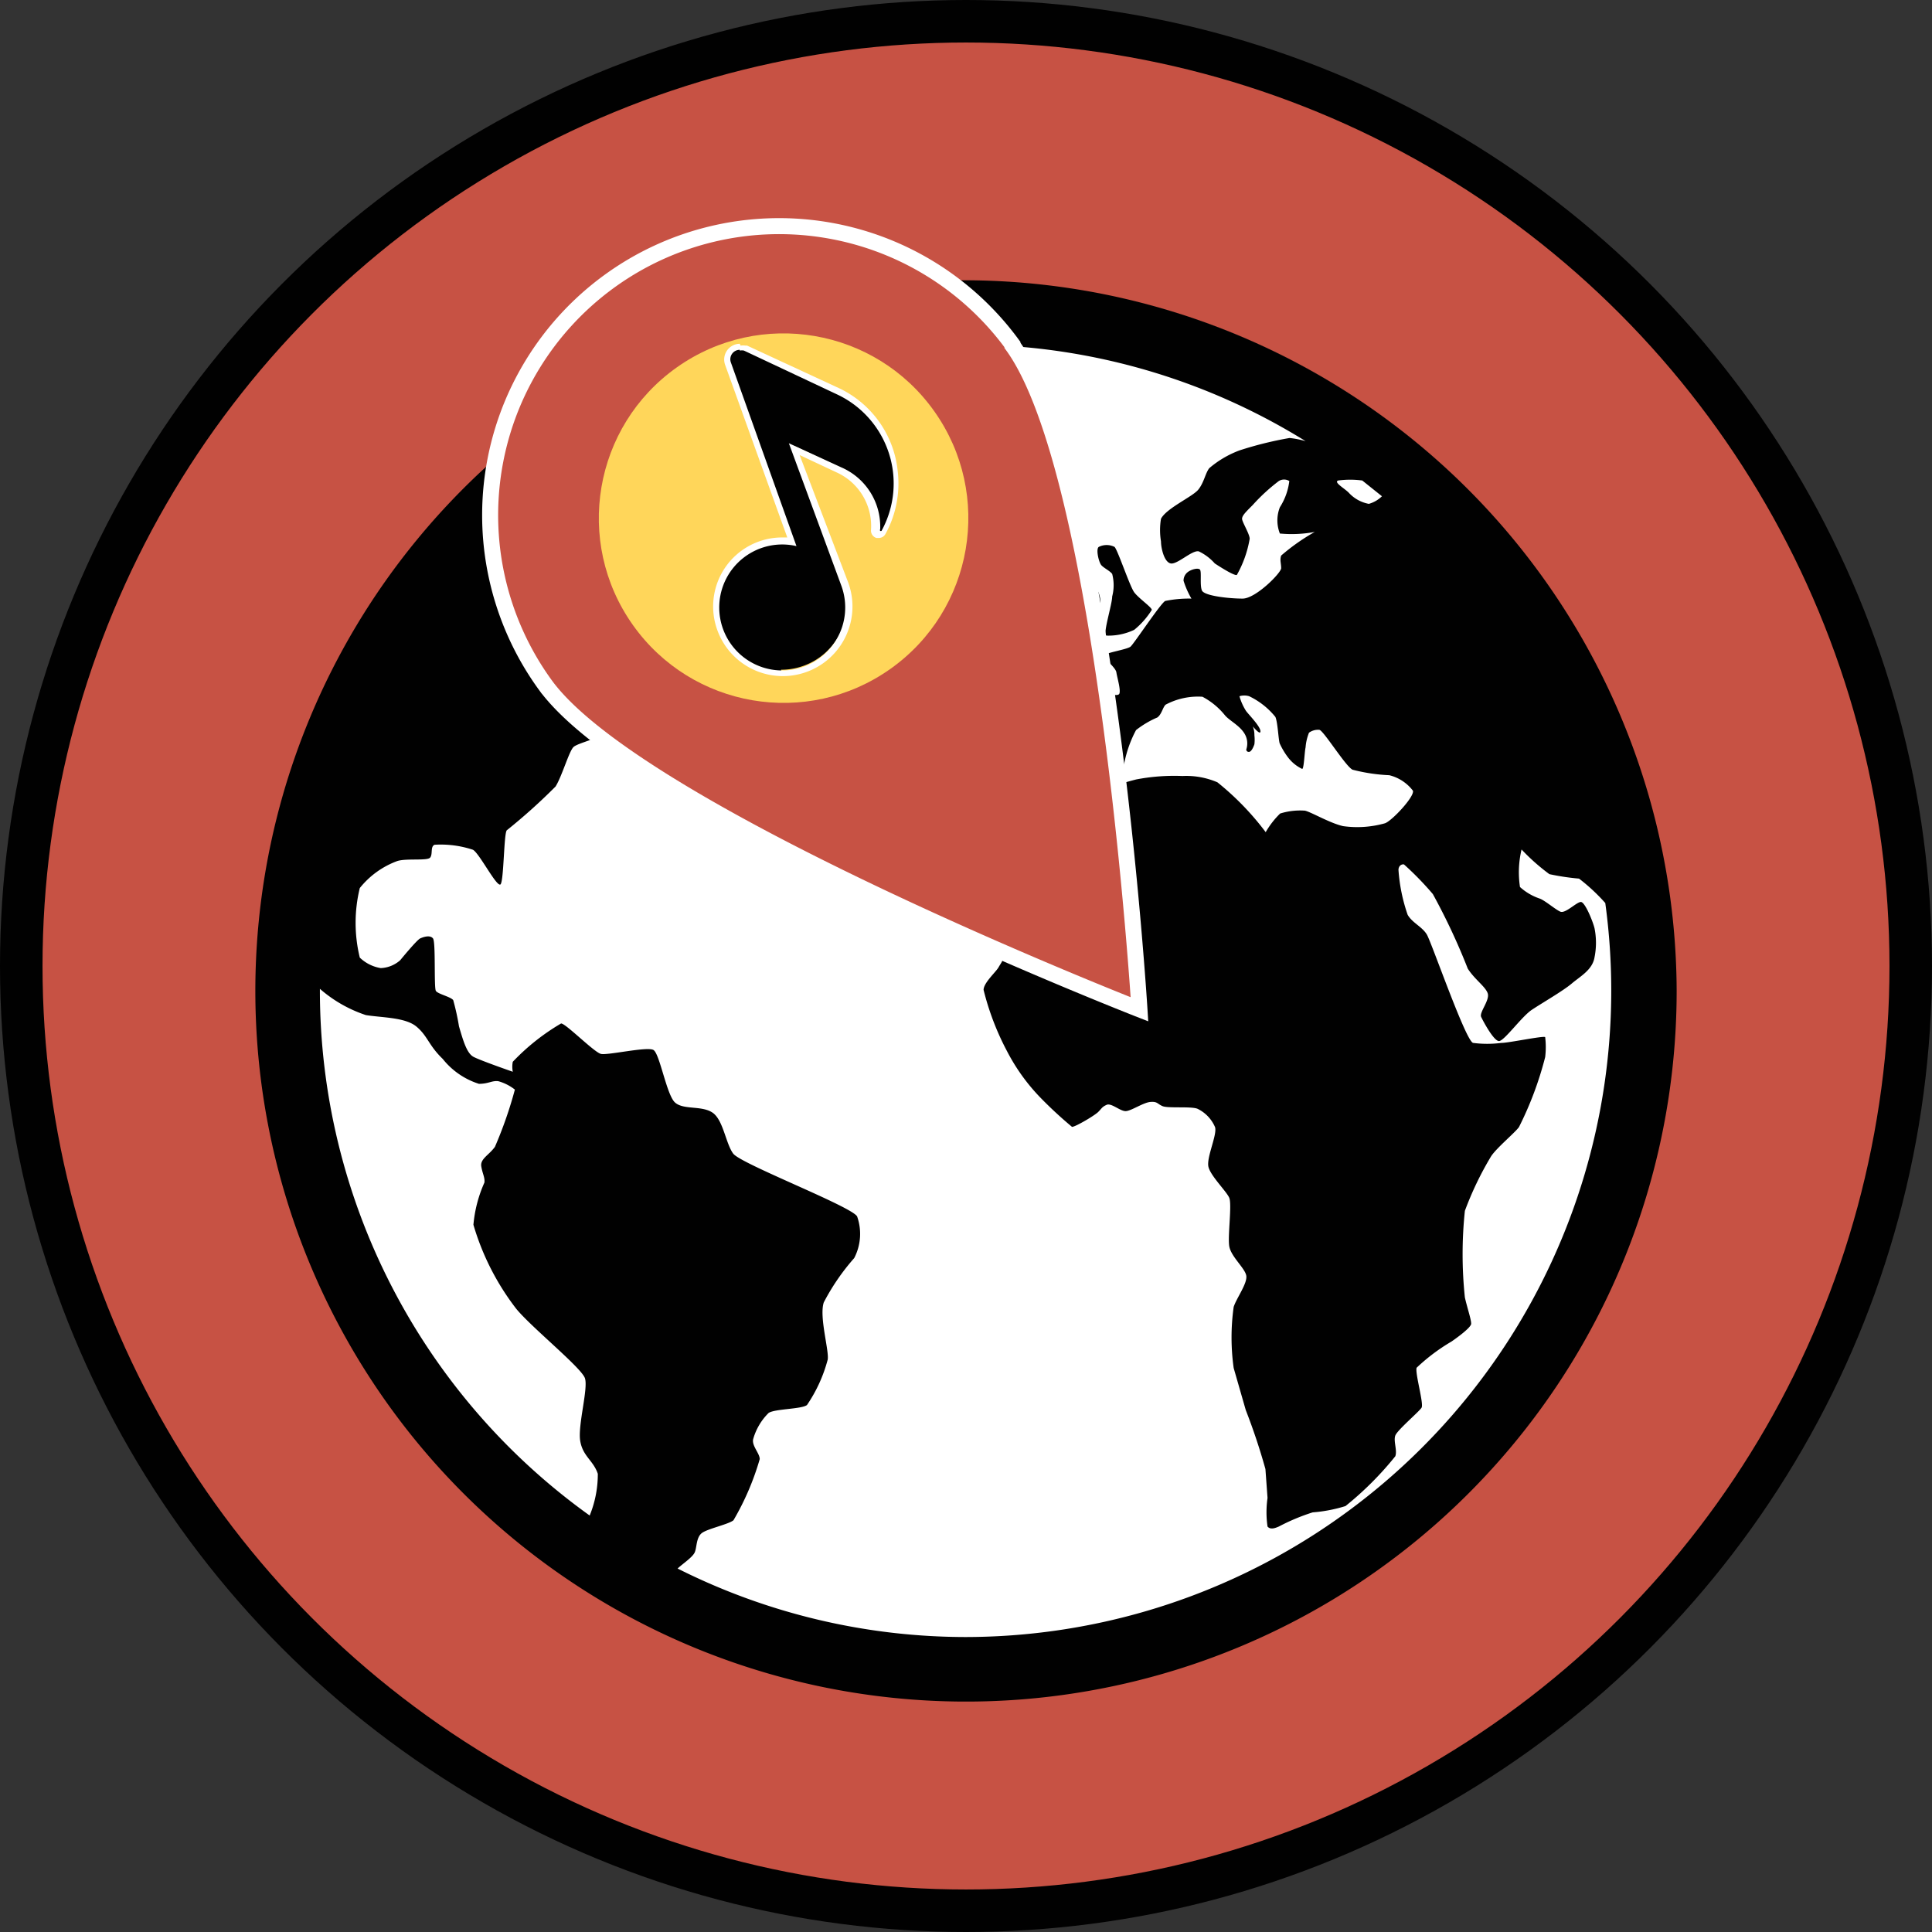
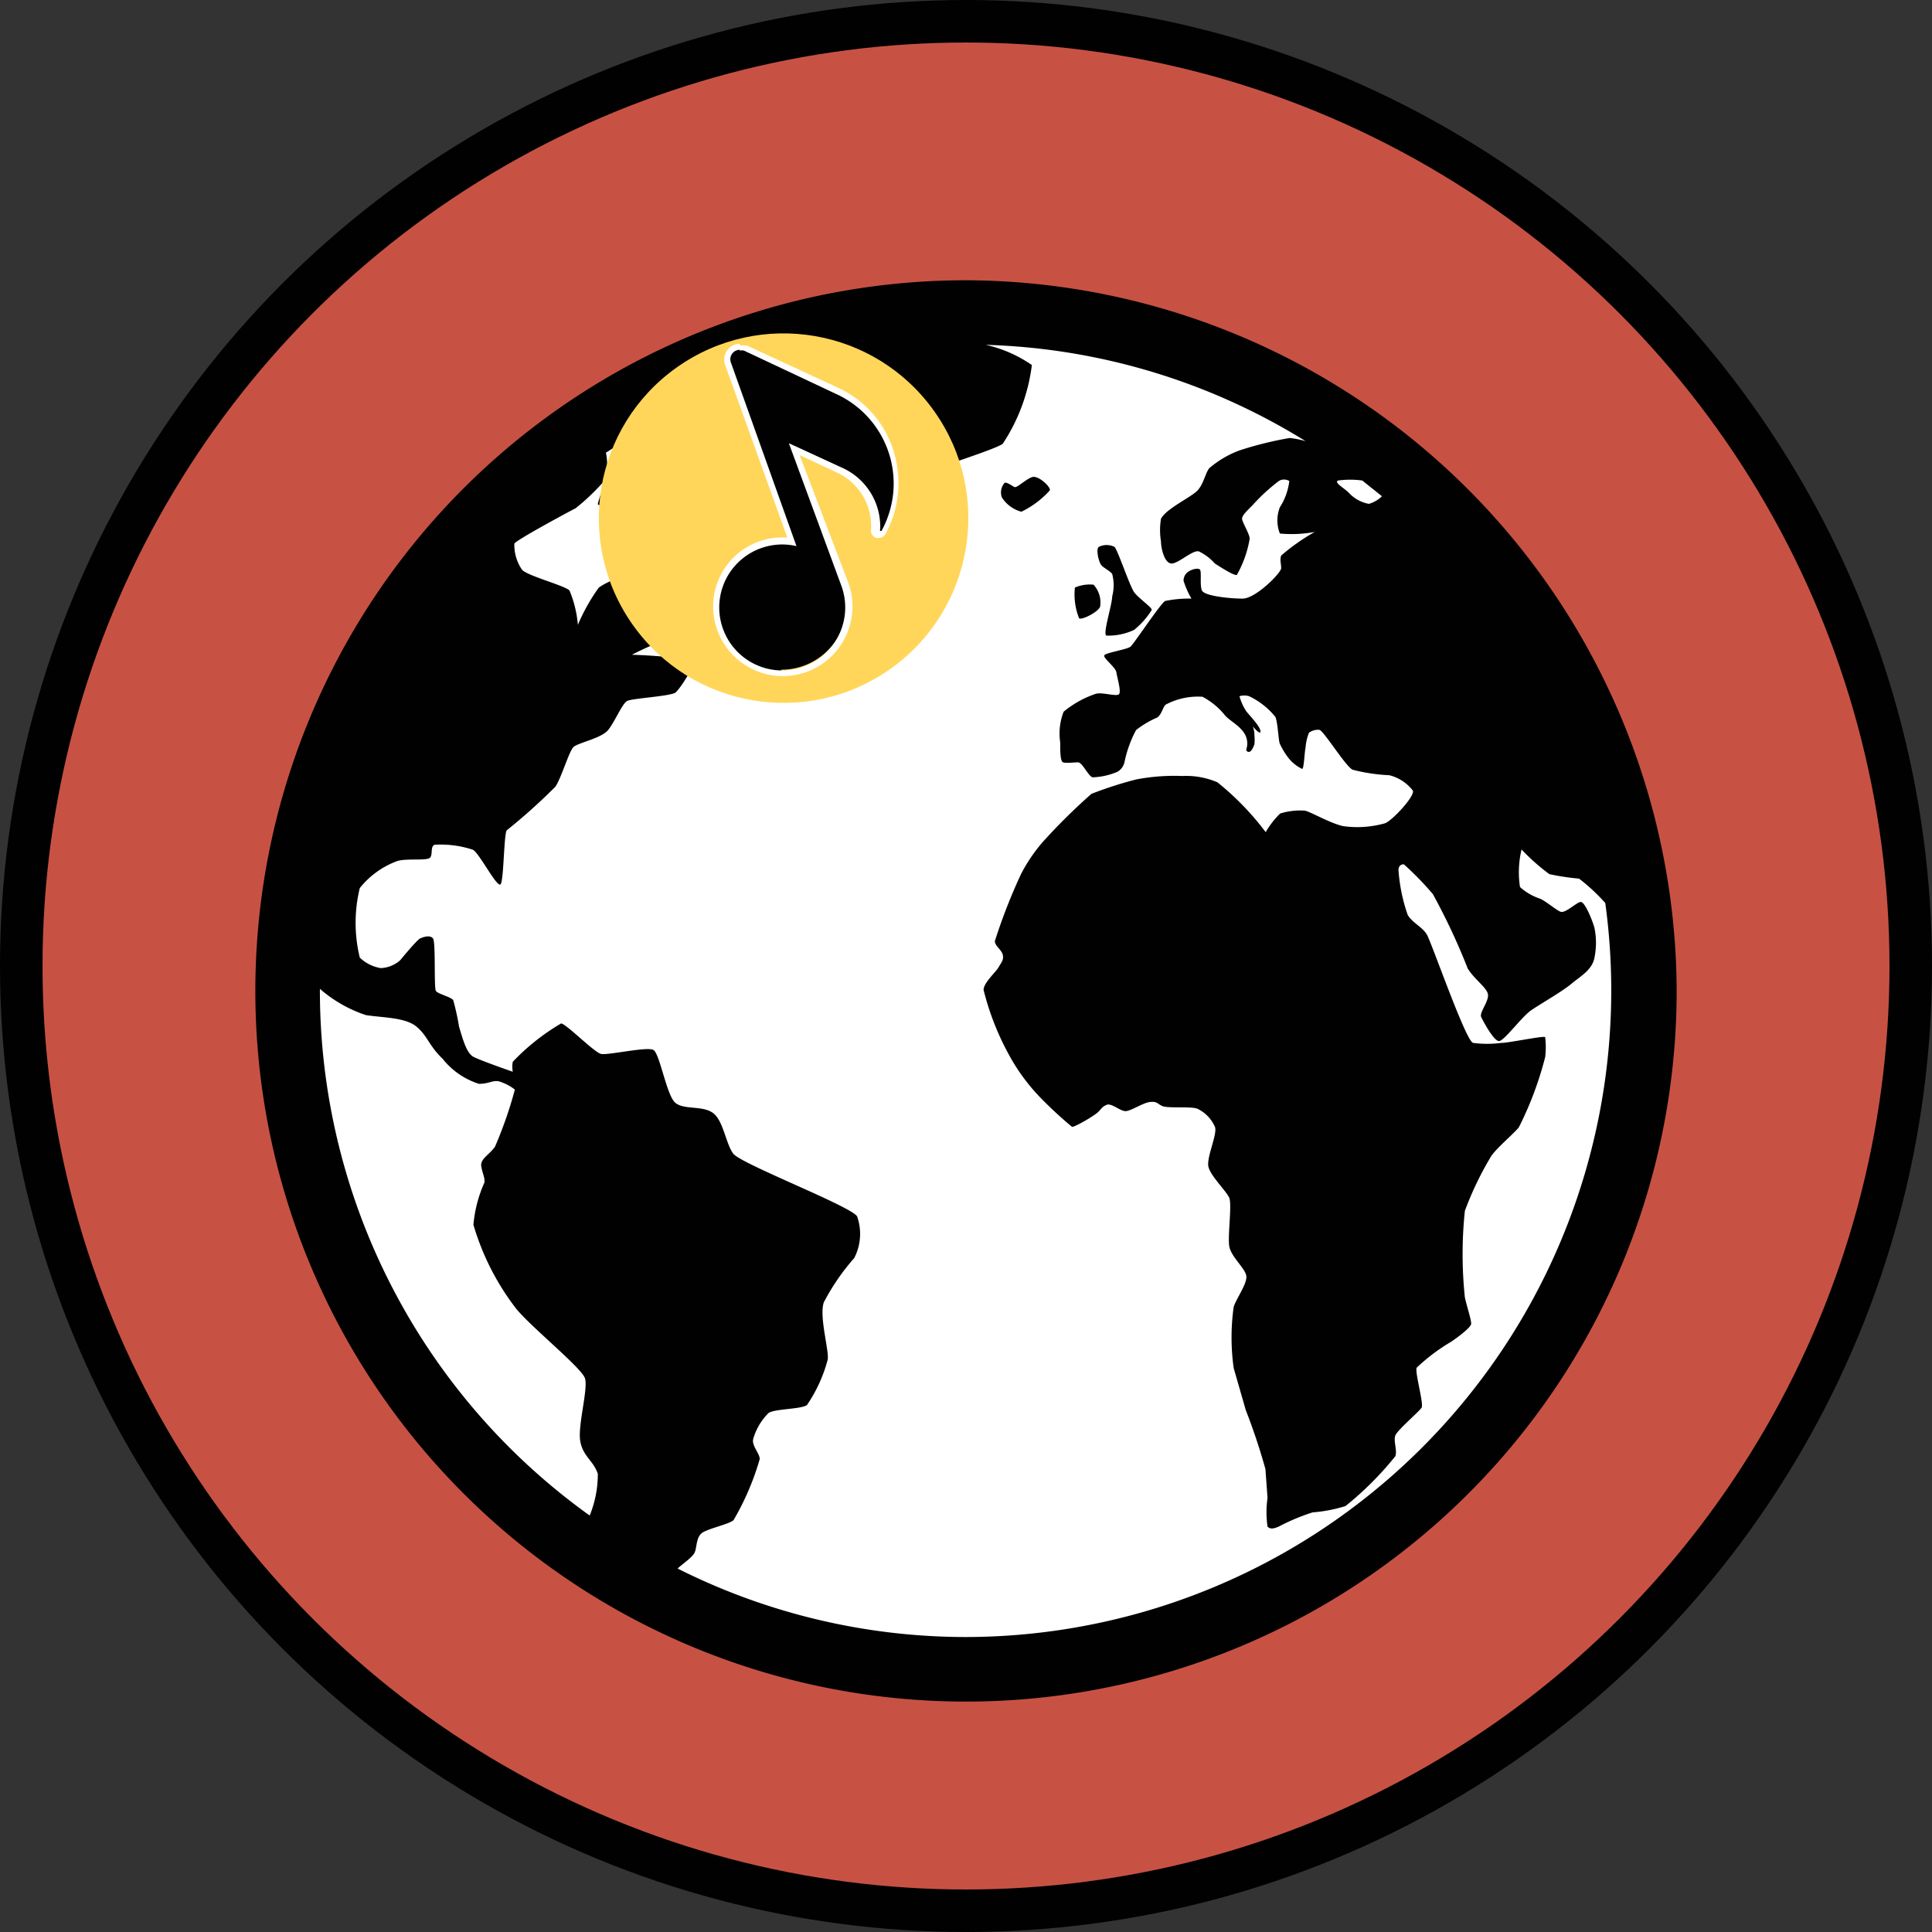
<svg xmlns="http://www.w3.org/2000/svg" id="Layer_1" data-name="Layer 1" viewBox="0 0 73.62 73.62">
  <rect x="0" y="0" width="73.62" height="73.62" fill="#333333" stroke="none" />
  <defs>
    <style>.cls-1,.cls-4{fill:#c75244;stroke-miterlimit:10;}.cls-1{stroke:#010101;stroke-width:1.62px;}.cls-2{fill:#fff;}.cls-3{fill:#010101;}.cls-4{stroke:#fff;stroke-width:0.61px;}.cls-5{fill:#ffd65a;}</style>
  </defs>
  <title>TML-FC-icon</title>
  <circle class="cls-1" cx="36.81" cy="36.81" r="36" />
  <circle class="cls-2" cx="36.81" cy="37.69" r="26.97" />
-   <path class="cls-3" d="M63.75,59.5c-.22.1,0,1.16.24,1.41s.67-.69.54-1S64,59.4,63.75,59.5Z" transform="translate(-35.53 -35.19)" />
-   <path class="cls-3" d="M62.1,53.52c-.16,0-.76.45-.76.59s.7.5.91.59a1.51,1.51,0,0,0,.83,0,1.09,1.09,0,0,0,0-.75A3.63,3.63,0,0,0,62.1,53.52Z" transform="translate(-35.53 -35.19)" />
  <path class="cls-3" d="M74.45,54.69a3.5,3.5,0,0,0,1.08-.81c.07-.11-.43-.59-.67-.51s-.58.42-.67.38-.29-.2-.38-.16a.55.55,0,0,0-.1.56A1.28,1.28,0,0,0,74.45,54.69Z" transform="translate(-35.53 -35.19)" />
  <path class="cls-3" d="M77.45,58.31a1,1,0,0,0-.25-.84,1.42,1.42,0,0,0-.71.11,2.43,2.43,0,0,0,.16,1.17C76.74,58.83,77.37,58.52,77.45,58.31Z" transform="translate(-35.53 -35.19)" />
  <path class="cls-3" d="M77.91,57.06a1.68,1.68,0,0,1,0,.86c0,.31-.37,1.44-.22,1.49a2.29,2.29,0,0,0,1.06-.22,3.08,3.08,0,0,0,.67-.76c0-.1-.5-.44-.67-.67s-.63-1.62-.75-1.73a.67.67,0,0,0-.6,0c-.12.08,0,.59.1.7S77.82,56.94,77.91,57.06Z" transform="translate(-35.53 -35.19)" />
  <path class="cls-3" d="M72.35,45.87A27.08,27.08,0,1,0,99.42,72.94,27.17,27.17,0,0,0,72.35,45.87ZM86.52,53.5a3.43,3.43,0,0,1,.92,0l.75.6a1.16,1.16,0,0,1-.5.29,1.38,1.38,0,0,1-.76-.42C86.77,53.8,86.34,53.57,86.52,53.5ZM60.4,51.41a3.83,3.83,0,0,0-.21.63L60,51.63ZM47.72,72.94s0,0,0-.07a5.1,5.1,0,0,0,1.75,1c.6.1,1.5.08,1.93.44s.46.71,1,1.23a2.87,2.87,0,0,0,1.38.95c.37,0,.49-.13.74-.1a1.82,1.82,0,0,1,.63.32,15.85,15.85,0,0,1-.76,2.18c-.23.32-.57.46-.52.75s.14.41.12.61a5,5,0,0,0-.42,1.61,9.69,9.69,0,0,0,1.63,3.2c.58.71,2.49,2.25,2.62,2.65s-.28,1.8-.18,2.39.5.74.67,1.25A4.16,4.16,0,0,1,58,92.94,24.61,24.61,0,0,1,47.72,72.94ZM72.35,97.57a24.48,24.48,0,0,1-11-2.61c.19-.18.56-.42.65-.61s.05-.6.3-.76,1-.32,1.18-.47a10.21,10.21,0,0,0,1-2.33c0-.22-.31-.51-.25-.76a2.26,2.26,0,0,1,.59-1c.25-.16,1.25-.14,1.46-.3A5.62,5.62,0,0,0,67.07,87c.06-.34-.33-1.63-.15-2.18a8.4,8.4,0,0,1,1.16-1.69,2,2,0,0,0,.11-1.59c-.24-.39-4.43-2-4.72-2.39s-.38-1.3-.8-1.57-1.1-.09-1.42-.38-.58-1.86-.82-2-1.74.21-2,.15-1.35-1.17-1.52-1.16a8.37,8.37,0,0,0-1.84,1.46,1,1,0,0,0,0,.38s-1.24-.43-1.5-.57-.4-.65-.55-1.16a9.17,9.17,0,0,0-.22-1c-.1-.13-.58-.23-.66-.35s0-1.86-.11-2-.36-.06-.49,0-.76.83-.76.83a1.19,1.19,0,0,1-.74.3,1.5,1.5,0,0,1-.8-.4,5.59,5.59,0,0,1,0-2.65A3.27,3.27,0,0,1,50.67,68c.35-.11,1.14,0,1.25-.13s0-.42.17-.49a3.89,3.89,0,0,1,1.46.19c.25.13.94,1.5,1.06,1.31s.12-1.91.23-2.05a22.3,22.3,0,0,0,1.86-1.67c.24-.38.51-1.33.68-1.5s1.07-.33,1.33-.66.53-1,.72-1.1,1.66-.18,1.84-.32.8-1.12.68-1.23a19.52,19.52,0,0,0-2.34-.21,10.82,10.82,0,0,1,1.55-.66,11.18,11.18,0,0,1,1.12,0A11.84,11.84,0,0,0,64,58.85l.13-.59-.44-.49s-.75-.11-.76-.23.3-.25.25-.56a2.25,2.25,0,0,0-.57-1.09c-.18-.08-.82.1-.89.07s0-.36-.08-.47a3.27,3.27,0,0,0-1.27-.92c-.59-.19-.91,1.57-1,1.75s0,.69-.13.79-.67.29-.9.48A7.34,7.34,0,0,0,57.55,59a4.29,4.29,0,0,0-.32-1.31c-.19-.19-1.55-.54-1.8-.78a1.66,1.66,0,0,1-.3-1c0-.11,2.26-1.32,2.33-1.35a8.28,8.28,0,0,0,1.16-1.12,2.64,2.64,0,0,0,0-1l.91-.58a2.58,2.58,0,0,1,0,.67c-.06.3-.63.48-.75.65a5.65,5.65,0,0,0-.47,1.21c0,.08.27.07.4.07a1.3,1.3,0,0,0,.5,0c.13-.06.21-1,.49-1.19a7,7,0,0,1,1.4-.87,3.13,3.13,0,0,1,1,.38C62.59,53,63.87,54,63.95,54a1.52,1.52,0,0,0,.71-.34c.18-.17.38-.45.27-.49a4,4,0,0,1-1.08-.43c-.15-.17-.25-.84-.44-1s-1.73-.16-1.86-.24-.15-.41-.31-.47a.69.69,0,0,0-.22,0,24.44,24.44,0,0,1,7.4-2.45,20.17,20.17,0,0,0-2.61.84c-.48.27-.89.61-.63.65s2,.92,2.24,1.49.17.66.06.9-.87.64-.94.86A3.27,3.27,0,0,0,67,54.61c.13.2.52,1,.73,1a.69.69,0,0,0,.73-.33,5.13,5.13,0,0,1,1-1.56c.43-.31,3.91-1.34,4.28-1.62a7,7,0,0,0,1.11-3,5,5,0,0,0-1.76-.77A24.47,24.47,0,0,1,85.28,52a3.53,3.53,0,0,0-.61-.12,13.82,13.82,0,0,0-1.9.47,3.83,3.83,0,0,0-1.16.68c-.15.19-.2.55-.42.82s-1.22.71-1.42,1.11a2.62,2.62,0,0,0,0,.86c0,.25.12.79.37.84s.82-.52,1.07-.46a1.91,1.91,0,0,1,.61.46s.72.48.84.44a4.24,4.24,0,0,0,.49-1.38c0-.18-.29-.64-.29-.76s.13-.25.4-.52a7.13,7.13,0,0,1,1-.92.38.38,0,0,1,.4,0,2.38,2.38,0,0,1-.36,1,1.37,1.37,0,0,0,0,1,4.79,4.79,0,0,0,1.33-.06,7.7,7.7,0,0,0-1.28.9c-.06.17,0,.3,0,.48S83.38,58,82.88,58s-1.46-.1-1.55-.31,0-.73-.08-.8-.33,0-.46.1a.41.41,0,0,0-.16.33,3.32,3.32,0,0,0,.3.68,4.55,4.55,0,0,0-1,.09c-.18.1-1.19,1.63-1.32,1.74s-.94.23-1,.33.43.45.46.65.18.69.11.82-.65-.08-.9,0a3.84,3.84,0,0,0-1.22.68,2.29,2.29,0,0,0-.13,1.17c0,.34,0,.72.11.76s.4,0,.57,0,.4.55.56.57a2.64,2.64,0,0,0,.94-.21.57.57,0,0,0,.27-.37,4.5,4.5,0,0,1,.44-1.22,3.61,3.61,0,0,1,.81-.48c.17-.12.21-.4.32-.49a2.62,2.62,0,0,1,1.4-.3,2.75,2.75,0,0,1,.86.71c.17.2.55.38.74.69a.72.72,0,0,1,.07.61s0,.1.11.09.2-.29.2-.29a1.52,1.52,0,0,0,0-.34.9.9,0,0,0-.06-.34s.3.37.29.18-.44-.62-.55-.77a2.12,2.12,0,0,1-.25-.56.63.63,0,0,1,.37,0,2.88,2.88,0,0,1,1,.79c.09.22.11.8.16,1a2.81,2.81,0,0,0,.32.54,1.48,1.48,0,0,0,.54.44c.07,0,.09-.66.13-.82a1.88,1.88,0,0,1,.13-.56A.59.59,0,0,1,85.8,63c.15,0,1,1.39,1.27,1.52a6.74,6.74,0,0,0,1.4.21,1.62,1.62,0,0,1,.9.59c.07.22-.79,1.14-1.06,1.24a3.88,3.88,0,0,1-1.6.11c-.5-.11-1.24-.55-1.46-.59a2.56,2.56,0,0,0-.94.11,3.26,3.26,0,0,0-.55.71A10.57,10.57,0,0,0,81.92,65a3,3,0,0,0-1.33-.24,7.73,7.73,0,0,0-1.76.13,14.69,14.69,0,0,0-1.71.55,22.72,22.72,0,0,0-1.86,1.84,6.21,6.21,0,0,0-.82,1.21,21.52,21.52,0,0,0-1,2.56c0,.19.25.32.3.52s-.06.3-.16.48-.57.59-.57.86a10.21,10.21,0,0,0,.89,2.33A7.47,7.47,0,0,0,75.16,77a15.56,15.56,0,0,0,1.22,1.13c.13,0,.86-.43,1-.57s.14-.19.32-.27.52.25.73.24.67-.33.94-.35.25.07.46.16,1.08,0,1.33.1a1.38,1.38,0,0,1,.67.7c.09.29-.34,1.17-.25,1.52s.68.92.79,1.17-.06,1.44,0,1.84.6.84.65,1.13-.37.85-.48,1.19a8.4,8.4,0,0,0,0,2.33l.46,1.6a23.7,23.7,0,0,1,.75,2.25l.08,1.1a3.8,3.8,0,0,0,0,1.09c.11.13.29.06.43,0a7.82,7.82,0,0,1,1.29-.54,5.65,5.65,0,0,0,1.25-.24,12.34,12.34,0,0,0,1.9-1.9c.08-.23-.08-.58,0-.79s.91-.91,1-1.06-.25-1.3-.19-1.52a7.28,7.28,0,0,1,1.33-1s.75-.51.75-.68-.15-.6-.24-1a15.78,15.78,0,0,1,0-3.3,12.34,12.34,0,0,1,1-2.08c.21-.32.9-.89,1.06-1.11a13.11,13.11,0,0,0,1-2.67,3.18,3.18,0,0,0,0-.76c-.06-.06-1.44.23-1.67.22a4.1,4.1,0,0,1-1.08,0c-.29-.1-1.58-3.83-1.76-4.13s-.55-.44-.73-.75a6.54,6.54,0,0,1-.35-1.71c0-.15.11-.23.21-.21a11.67,11.67,0,0,1,1.1,1.13,24.42,24.42,0,0,1,1.33,2.84c.26.41.67.68.76.94s-.33.73-.25.9.48.92.68.92.86-.93,1.25-1.19,1.19-.72,1.52-1,.79-.52.87-1a2.81,2.81,0,0,0,0-1.11c-.06-.25-.36-1-.52-1s-.59.45-.78.37-.59-.43-.79-.5a2.12,2.12,0,0,1-.75-.44,3.73,3.73,0,0,1,.06-1.43,7.85,7.85,0,0,0,1.06.94,9.12,9.12,0,0,0,1.13.17,7.15,7.15,0,0,1,1,.93A24.63,24.63,0,0,1,72.35,97.57Z" transform="translate(-35.53 -35.19)" />
-   <path class="cls-4" d="M74.11,48.35c3.58,4.91,4.84,25.3,4.84,25.3s-19-7.42-22.62-12.33a11,11,0,0,1,17.78-13Z" transform="translate(-35.53 -35.19)" />
  <circle class="cls-5" cx="65.39" cy="54.93" r="7.04" transform="translate(-55.25 12.7) rotate(-35.3)" />
  <path class="cls-3" d="M65.33,60.83a2.51,2.51,0,0,1-.85-4.88,2.49,2.49,0,0,1,.85-.15l.37,0-2.43-6.76a.48.48,0,0,1,.45-.64.47.47,0,0,1,.17,0h0l3.57,1.68a3.82,3.82,0,0,1,2.17,3,3.87,3.87,0,0,1-.45,2.31.25.25,0,0,1-.15.09c-.13,0-.18-.11-.17-.19a2.35,2.35,0,0,0-1.34-2.3l-1.71-.8,1.85,5.16a2.51,2.51,0,0,1-2.37,3.36Z" transform="translate(-35.53 -35.19)" />
  <path class="cls-2" d="M63.72,48.55a.36.36,0,0,1,.16,0h0l3.57,1.68a3.75,3.75,0,0,1,1.67,5.19.06.06,0,0,1-.05,0h0a.06.06,0,0,1,0-.06A2.46,2.46,0,0,0,67.59,53l-2-.92,2,5.43A2.4,2.4,0,1,1,65.88,56l-2.5-7a.36.36,0,0,1,.34-.48m0-.23a.6.6,0,0,0-.56.8l2.37,6.58h-.2a2.63,2.63,0,0,0-2.47,3.52,2.63,2.63,0,0,0,5-1.78L66,52.53l1.45.68a2.24,2.24,0,0,1,1.27,2.18.29.29,0,0,0,.21.3h.08a.29.29,0,0,0,.26-.15,4,4,0,0,0,.47-2.38A3.94,3.94,0,0,0,67.54,50L64,48.36l-.06,0a.59.59,0,0,0-.19,0Z" transform="translate(-35.53 -35.19)" />
</svg>